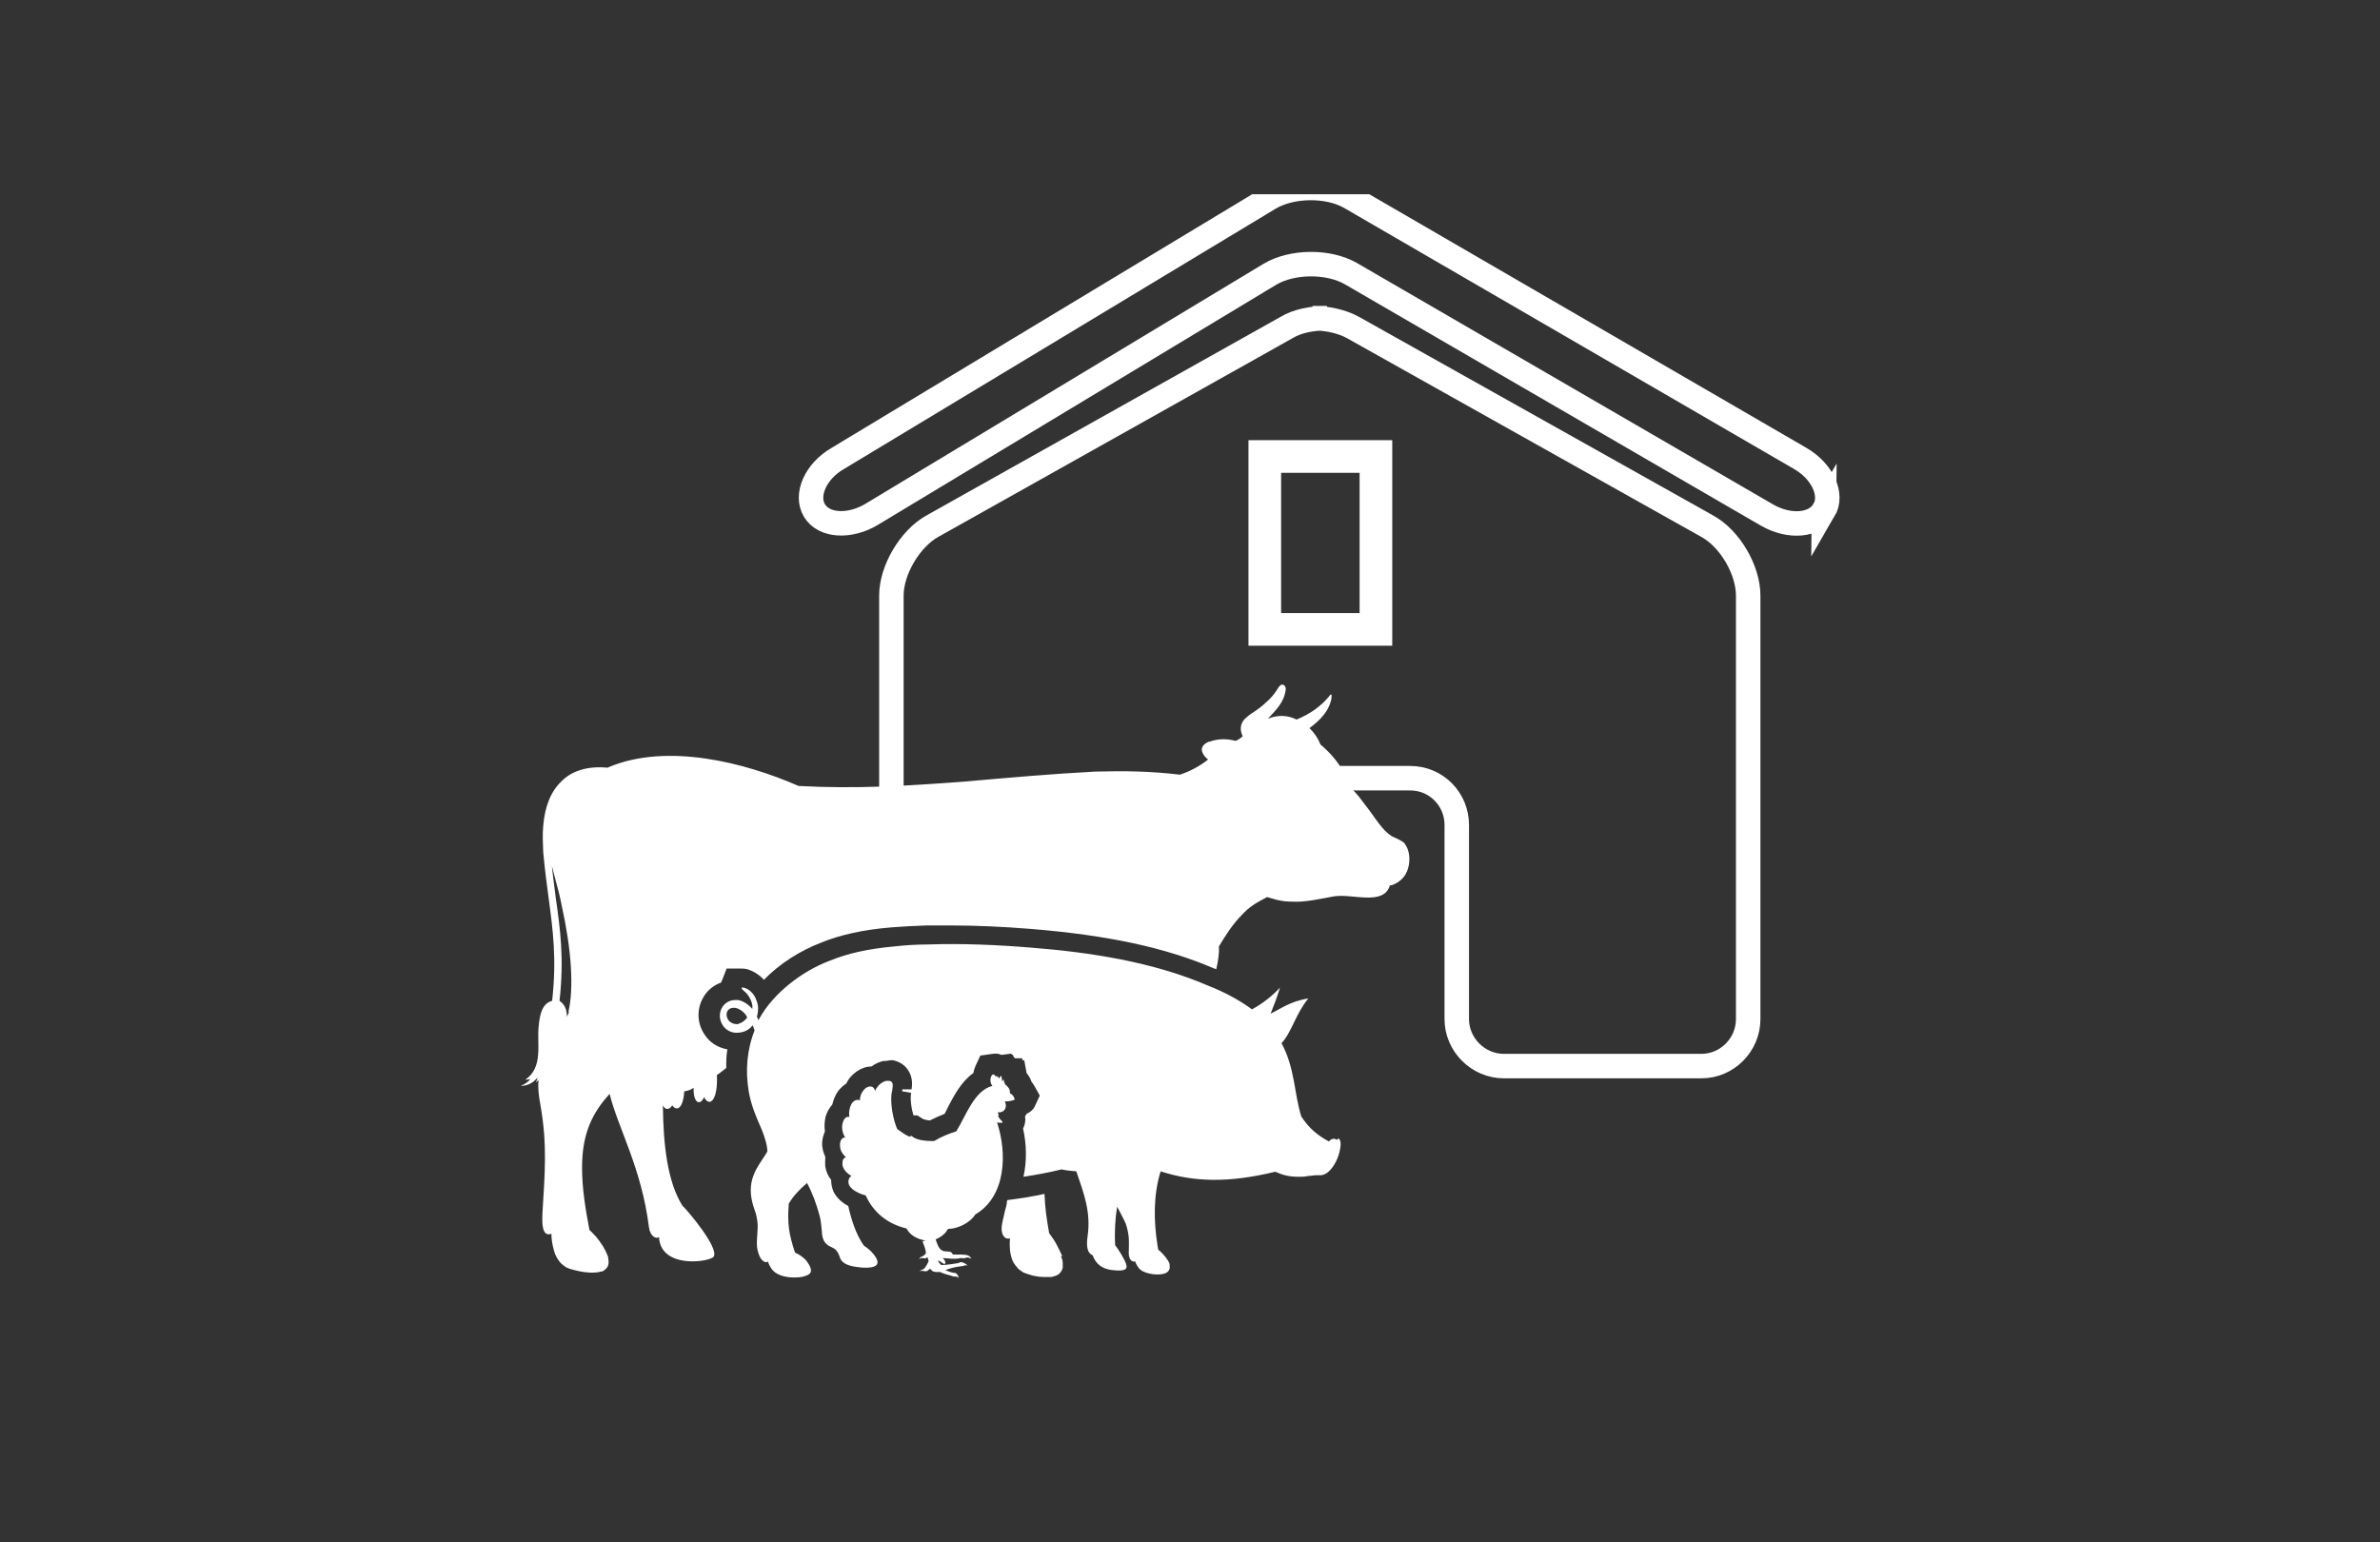
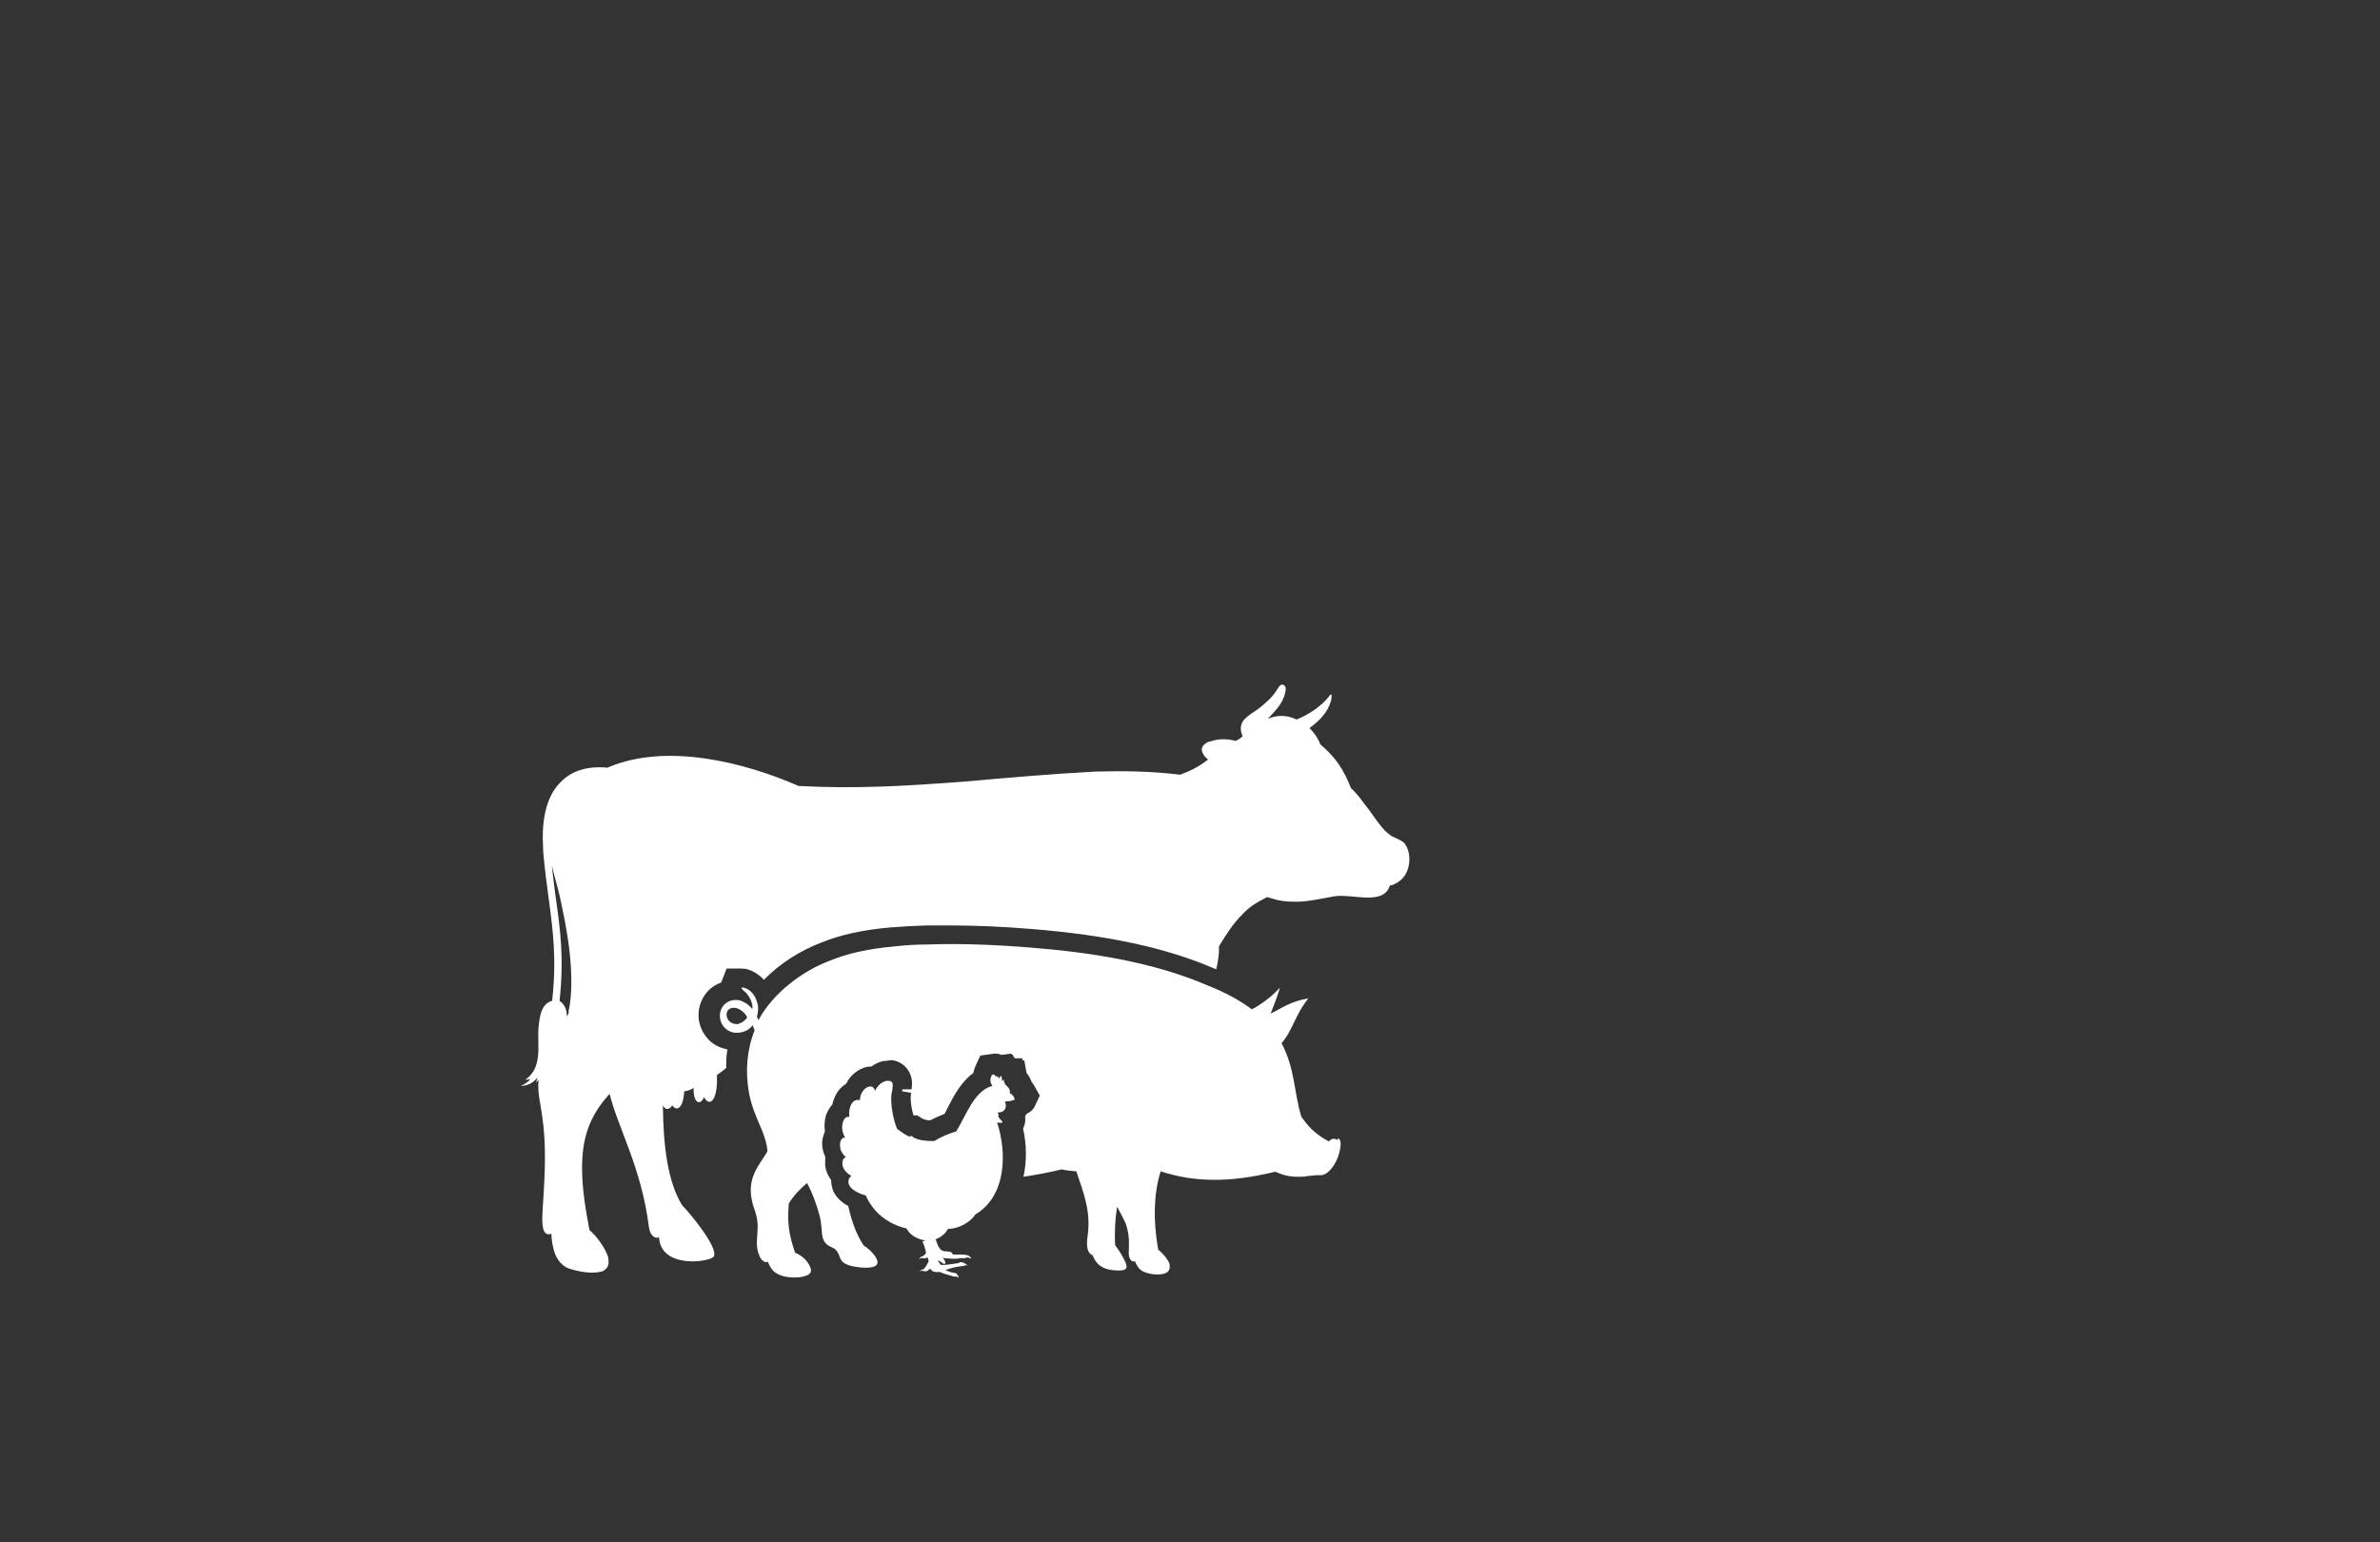
<svg xmlns="http://www.w3.org/2000/svg" id="Ebene_1" data-name="Ebene 1" viewBox="0 0 61.25 39.69">
  <rect x="0" y="0" width="61.25" height="39.69" fill="#333333" stroke="none" />
  <defs>
    <style>
      .cls-1, .cls-2, .cls-3 {
        fill: none;
      }

      .cls-4 {
        fill: #fff;
        fill-rule: evenodd;
      }

      .cls-2 {
        stroke-width: .84px;
      }

      .cls-2, .cls-3 {
        stroke: #fff;
        stroke-miterlimit: 10;
      }

      .cls-3 {
        stroke-width: .63px;
      }

      .cls-5 {
        clip-path: url(#clippath);
      }
    </style>
    <clipPath id="clippath">
      <rect class="cls-1" x="12.85" y="5" width="35.54" height="29.7" />
    </clipPath>
  </defs>
  <g class="cls-5">
-     <path class="cls-3" d="M46.94,13.13c-.23.4-.88.46-1.46.13l-10.72-6.22c-.58-.33-1.51-.32-2.08.02l-10.25,6.18c-.57.34-1.23.3-1.47-.1-.24-.4.03-1.01.6-1.34l11.11-6.7c.57-.34,1.51-.35,2.08-.02l11.58,6.72c.57.33.85.93.61,1.34Z" />
-     <path class="cls-4" d="M27.34,32.34c-.05-.11-.09-.2-.14-.29-.05-.1-.1-.17-.15-.24-.02-.02-.03-.05-.05-.07-.07-.41-.1-.59-.12-1.01-.32.07-.64.12-.96.16-.02.21-.04.17-.08.38-.03.14-.09.32-.05.46.01.04.03.09.07.12.02.02.05.03.08.03h0s.04,0,.05-.01c0,0,0,.01,0,.02,0,.07-.01.15,0,.24,0,.07.02.18.06.3.02.05.05.1.09.15,0,0,.01.01.02.02.01.02.03.03.04.05,0,0,0,0,0,0,.02.02.04.04.06.05.01,0,.02.02.03.02.02.01.03.02.04.03.03.01.05.02.08.03.05.02.1.03.16.05.12.03.23.04.34.04h.02s.05,0,.07,0c.04,0,.07,0,.09-.01.09-.02.16-.05.2-.11.03-.03.05-.08.06-.12,0-.04,0-.07,0-.12,0-.08-.03-.14-.05-.18" />
-     <polygon class="cls-2" points="35.41 16.2 33.95 16.2 32.55 16.2 32.55 11.75 33.95 11.75 35.41 11.75 35.41 16.2" />
-     <path class="cls-3" d="M30.46,21.23c0-.66.54-1.2,1.2-1.2h4.63c.67,0,1.2.54,1.2,1.2v5c0,.66.55,1.21,1.21,1.21h5.09c.65,0,1.2-.54,1.2-1.21v-10.9c0-.66-.47-1.47-1.06-1.79l-9.11-5.11c-.29-.16-.67-.24-1.04-.24h.37c-.38,0-.76.07-1.04.24l-9.11,5.11c-.58.32-1.06,1.13-1.06,1.79v5.33M32.55,11.75h2.86v4.46h-2.86v-4.46Z" />
    <path class="cls-4" d="M34.4,29.34c-.07-.06-.15-.02-.2.04-.3-.16-.51-.34-.71-.64-.19-.61-.16-1.24-.51-1.89.27-.29.36-.75.69-1.15-.47.07-.73.28-.97.39.1-.25.19-.49.24-.67-.17.19-.44.41-.72.56-.34-.25-.72-.45-1.13-.61-1.41-.61-3.04-.86-4.57-.98-.85-.07-1.77-.11-2.63-.08-.32,0-.6.02-.87.05-.67.06-1.21.18-1.67.37-.72.27-1.45.84-1.81,1.49,0,.01-.01.02-.02.04-.01-.03-.03-.07-.04-.09,0,0,0,0,0,0,.02-.07.03-.15.03-.23,0-.08-.03-.16-.06-.24-.06-.13-.16-.23-.28-.27-.14-.04-.08.03-.02.08.13.1.24.32.21.46-.09-.11-.22-.2-.36-.23-.03,0-.06,0-.08,0-.31,0-.51.35-.32.65.09.14.25.21.41.19.14-.01.27-.07.36-.19.01.03.04.09.05.13-.2.51-.24,1.04-.15,1.58.06.34.18.62.28.85.08.18.16.39.19.58,0,.04.01.07.01.1-.02.04-.04.08-.07.12-.13.2-.25.36-.32.6-.07.25-.04.5.05.76.04.11.07.22.08.32.03.19-.02.42-.01.62,0,.08.03.2.07.29.03.06.06.1.11.13.03.02.07.03.1,0,0,0,0,0,0,0,.04.11.1.22.2.29.13.09.34.13.52.12.08,0,.16-.01.22-.03.19-.05.21-.14.12-.3-.02-.03-.04-.06-.06-.09-.08-.1-.19-.17-.3-.22-.16-.48-.2-.75-.16-1.26.12-.2.27-.36.47-.53.14.26.24.54.32.83.05.18.05.35.07.52.02.11.06.18.12.23.08.07.16.07.24.15.04.05.07.11.09.17.04.16.21.23.43.26.12.02.5.06.54-.09.02-.08-.05-.18-.1-.24-.07-.09-.16-.16-.25-.22-.2-.29-.32-.66-.4-1.02-.16-.08-.3-.21-.38-.37-.04-.1-.06-.2-.06-.3-.08-.1-.13-.22-.15-.34-.01-.09,0-.18,0-.25-.03-.07-.06-.15-.07-.22-.03-.14,0-.3.06-.44-.02-.13-.01-.26.02-.39.04-.12.1-.22.17-.3.03-.13.08-.25.16-.36.06-.07.12-.13.2-.18.06-.13.16-.24.28-.32.12-.08.25-.12.37-.12h0c.09-.07.19-.11.3-.14h.05s.14-.02.14-.02h.06c.15.03.29.11.38.24.15.21.11.43.1.51h-.24s0,.04,0,.05l.23.04c-.03.14,0,.39.06.58,0,0,0,0,.01,0h.09l.14.09s.06.03.18.04c.12-.06.25-.12.38-.17.03-.05.05-.1.08-.16.16-.31.35-.67.66-.89.01-.06.03-.12.05-.17l.13-.28.36-.05c.06,0,.12,0,.17.03h.04l.22-.03.03.03h.02s.01.04.01.04l.04.05h.19v.05h.05l.06.33c.05.06.1.14.13.23.03.03.05.07.07.1l.14.25-.14.3c-.04.07-.11.13-.2.17-.01.02-.04.07-.04.07.02.1,0,.21-.05.31.09.4.1.84.01,1.24.33-.05.66-.11.98-.19.13.03.26.04.38.05.2.58.38,1.06.29,1.67-.04.28,0,.44.13.49.09.25.27.35.49.38.34.04.42-.01.37-.16-.05-.14-.19-.36-.28-.48-.02-.32,0-.69.05-.99.03.05.05.1.08.15.06.11.1.2.14.28.04.12.07.24.08.37.01.13,0,.27,0,.4,0,.07.02.15.07.19.03.02.07.03.1.02,0,.03.02.06.04.1.03.05.06.09.1.12.14.11.48.15.64.08.04-.02.08-.05.1-.11.01-.05,0-.09,0-.13-.04-.11-.16-.25-.25-.33-.01-.01-.03-.02-.04-.03l-.02-.11c-.1-.63-.11-1.3.08-1.91.86.28,1.76.3,2.95.01.08.03.16.07.25.09.11.03.23.04.35.04.08,0,.16,0,.24-.02.07,0,.15-.02.22-.02.04,0,.08,0,.12,0,.09-.01.16-.06.2-.1.14-.13.24-.34.28-.53.02-.1.05-.25-.03-.32M19.01,26.36s-.03,0-.04,0c-.1,0-.18-.04-.23-.11-.09-.14-.03-.31.14-.31.03,0,.05,0,.08.01.12.04.23.14.27.24-.04.06-.13.14-.23.16" />
    <path class="cls-4" d="M23.82,31.93c-.2-.03-.4-.13-.49-.31-.47-.11-.85-.4-1.05-.85,0,0,0,0,0,0-.07-.02-.14-.04-.21-.08-.09-.04-.17-.1-.22-.19-.03-.08-.02-.18.06-.23-.11-.07-.21-.16-.23-.29,0-.08,0-.17.09-.19-.08-.08-.14-.16-.15-.27-.01-.08,0-.21.1-.24.01,0,.02,0,.03,0-.07-.12-.1-.25-.06-.39.02-.07.08-.17.17-.14-.03-.14.02-.43.21-.44.02,0,.04,0,.05.01,0,0,0,0,.01,0,0-.12.06-.25.16-.32.1-.06.2-.05.23.08h0c.05-.12.16-.23.29-.26.02,0,.04,0,.07,0,.11.01.1.11.09.18,0,.04-.01.08-.02.12-.05.26.04.72.14.94.1.07.2.15.32.2,0,0,.01-.01.02-.02.01,0,.02,0,.03,0,.01,0,.03.02.04.03.14.09.37.1.54.1.18-.11.38-.19.57-.25.25-.4.46-1.05.93-1.17-.12-.14,0-.42.09-.23,0,0,0,0,0,0,0,0,0,0,0,0,0-.01,0-.02.02-.03,0,0,0,0,0,0s0,0,0,0c0,.01.01.03.02.04,0,0,0,0,0,0,0,0,0,0,0,0,0,0,0-.02.01-.03,0,0,0,.01,0,.01,0,0,0-.01,0-.01.01.02.02.04.03.06,0,0,0,0,0,0,0,0,.04-.06.05-.07,0,0,0,0,0,0,.02,0,.03.12.03.14,0,0,0,0,0,0,0,0,0,0,0,0,.02-.02.03-.03.04-.05,0,0,0,0,0,0,0,0,0,0,0,0,0,.03.01.06.01.09,0,0,0,0,0,0,0,0,0,0,0,0,0-.01,0-.02.01-.04,0,0,0,0,0,0,0,0,0,0,0,0,0,.03,0,.06.02.08.05.05.13.11.12.21,0,0,0,.02,0,.02.04.01.08.06.1.09,0,.02.03.05.02.07,0,.01-.03.02-.04.02-.06.02-.13.03-.21.03.08.17-.03.3-.18.28,0,.02.01.04.02.06,0,.02,0,.03-.01.04,0,.02.02.04.03.05,0,.01.02.03.03.04,0,0,.01.01.02.02,0,0,.01.01.02.02.01.01.01.03,0,.04,0,0-.01,0-.02,0-.05,0-.07,0-.11-.01.26.78.24,1.9-.56,2.37-.13.21-.45.37-.69.37,0,0-.02.02-.03.02,0,.01,0,0-.02.04-.07.1-.18.17-.28.21,0,0,0,0,0,0,.03.09.07.22.14.27.08.06.15.03.23.05.06.02.06.05.07.07.15,0,.26,0,.34.01.07.01.12.05.14.1-.04-.02-.08-.04-.13-.03-.03.02-.09.02-.14.01-.15.04-.31.01-.47,0,.11.1.07.19.01.14-.04-.03-.08-.06-.13-.08.01.04.04.08.08.12.17,0,.31-.03.45-.05.05-.04.1-.02.14,0,.05.02.07.04.09.07-.02-.01-.04-.02-.07-.01-.02.01-.04.02-.08.02-.17.02-.28.05-.42.1.05.02.1.05.2.07.05,0,.08.01.1.04.03.03.04.06.04.1-.01-.02-.02-.03-.05-.04-.05,0-.09,0-.13-.02-.12-.03-.21-.06-.3-.1-.13.01-.21-.01-.23-.07-.01,0-.03,0-.04-.01-.03.05-.08.08-.17.05-.03,0-.06,0-.09.01.03-.02.07-.04.12-.06.05-.06.09-.13.12-.2-.01-.03-.02-.07-.03-.1-.04.03-.08.04-.13.02-.03,0-.06.01-.09.03.02-.03.04-.06.08-.07.05-.02.08-.05.1-.09-.01-.1-.05-.2-.09-.3" />
    <path class="cls-4" d="M36.17,21.73c-.08-.09-.19-.13-.34-.2-.08-.05-.17-.12-.26-.23-.06-.07-.12-.15-.17-.22-.08-.11-.16-.23-.25-.34-.07-.1-.14-.18-.19-.25-.06-.07-.12-.14-.19-.2-.19-.48-.39-.79-.79-1.13-.06-.16-.16-.3-.28-.42.29-.21.47-.43.54-.66.02-.05.03-.12.03-.17,0-.03-.01-.04-.03-.03-.01.01-.03.03-.04.05-.2.24-.47.44-.83.59-.25-.12-.49-.12-.74-.02.21-.23.42-.42.46-.76,0,0,0,0,0,0,0-.11-.1-.16-.16-.08-.03.03-.05.07-.07.1-.06.1-.18.24-.27.31-.1.1-.21.18-.33.26-.08.05-.16.11-.24.19-.11.13-.11.28-.04.43-.04.04-.11.09-.16.11,0,0-.02,0-.02.01-.23-.06-.45-.06-.67.02,0,0-.01,0-.02,0-.12.05-.23.15-.16.29.03.07.08.12.14.17-.24.19-.49.31-.72.39-.75-.09-1.42-.1-2.18-.08-1.14.06-2.26.16-3.4.26-1.48.11-2.75.19-4.24.11-1.39-.61-3.38-1.11-4.87-.49-.01,0-.02.01-.04.02-.52-.05-.93.08-1.2.36-.27.26-.42.65-.46,1.14-.02.21-.01.43,0,.67.04.44.09.83.14,1.19.11.83.21,1.55.09,2.64-.26.07-.32.35-.35.68-.04.44.12,1.04-.34,1.35.03,0,.1,0,.13-.02-.05.08-.17.15-.25.18.19,0,.33-.09.43-.21,0,.04-.02.08-.04.12.02-.01.04-.04.07-.06-.01.1-.01.2,0,.31.01.12.03.23.05.34.18,1.02.11,1.78.05,2.78,0,.12-.04.54.16.54.02,0,.05,0,.07-.02,0,.14.03.32.07.45.03.11.09.22.17.31.04.04.09.08.14.11.06.03.12.05.17.06.21.06.51.11.73.05.03,0,.07-.02.1-.05.04-.03.07-.07.08-.11.03-.09,0-.16,0-.22-.02-.06-.05-.11-.07-.16-.03-.05-.05-.1-.08-.14-.05-.08-.11-.16-.17-.23-.06-.06-.11-.12-.16-.16-.1-.53-.19-1.06-.19-1.6,0-.73.17-1.3.67-1.86.01-.01.02-.03.04-.04.21.86.82,1.9,1.01,3.42.03.25.19.32.26.26.04.84,1.34.64,1.41.5.13-.23-.67-1.18-.81-1.31-.38-.61-.49-1.55-.5-2.58.06.13.17.12.24,0,.11.16.28.1.31-.36.09-.01.17-.04.24-.09-.01.4.17.47.27.24.14.27.36.09.33-.57.08-.05.16-.12.24-.18,0-.16,0-.32.03-.48-.27-.05-.47-.19-.6-.4-.18-.28-.19-.63-.03-.92.1-.19.27-.33.47-.4,0-.02.01-.04.02-.05l.12-.31h.35c.06,0,.12,0,.19.02.16.05.3.14.42.27.41-.42.93-.75,1.48-.96.49-.2,1.08-.33,1.8-.39.28-.02.58-.04.91-.05.19,0,.38,0,.58,0,.65,0,1.36.03,2.1.09,1.97.16,3.47.48,4.72,1.02.02,0,.03.01.05.02.05-.21.08-.42.07-.59.16-.27.36-.58.58-.8.22-.24.38-.32.66-.47.32.1.44.12.76.12.29,0,.69-.09.97-.14.48-.07,1.27.25,1.43-.28.05,0,.09-.02.13-.04.11-.05.21-.14.27-.24.01-.03.03-.06.04-.08.09-.21.09-.53-.06-.71M14.64,26.06s0,0,0,0c-.02.04-.03.07-.05.11,0-.15-.04-.27-.13-.36-.02-.02-.04-.03-.06-.05.12-1.1.02-1.83-.1-2.67-.03-.25-.07-.52-.1-.81.04.14.07.28.11.42.05.17.09.34.12.48l.02.1c.13.59.21,1.12.24,1.58.03.48.01.88-.06,1.18" />
  </g>
</svg>